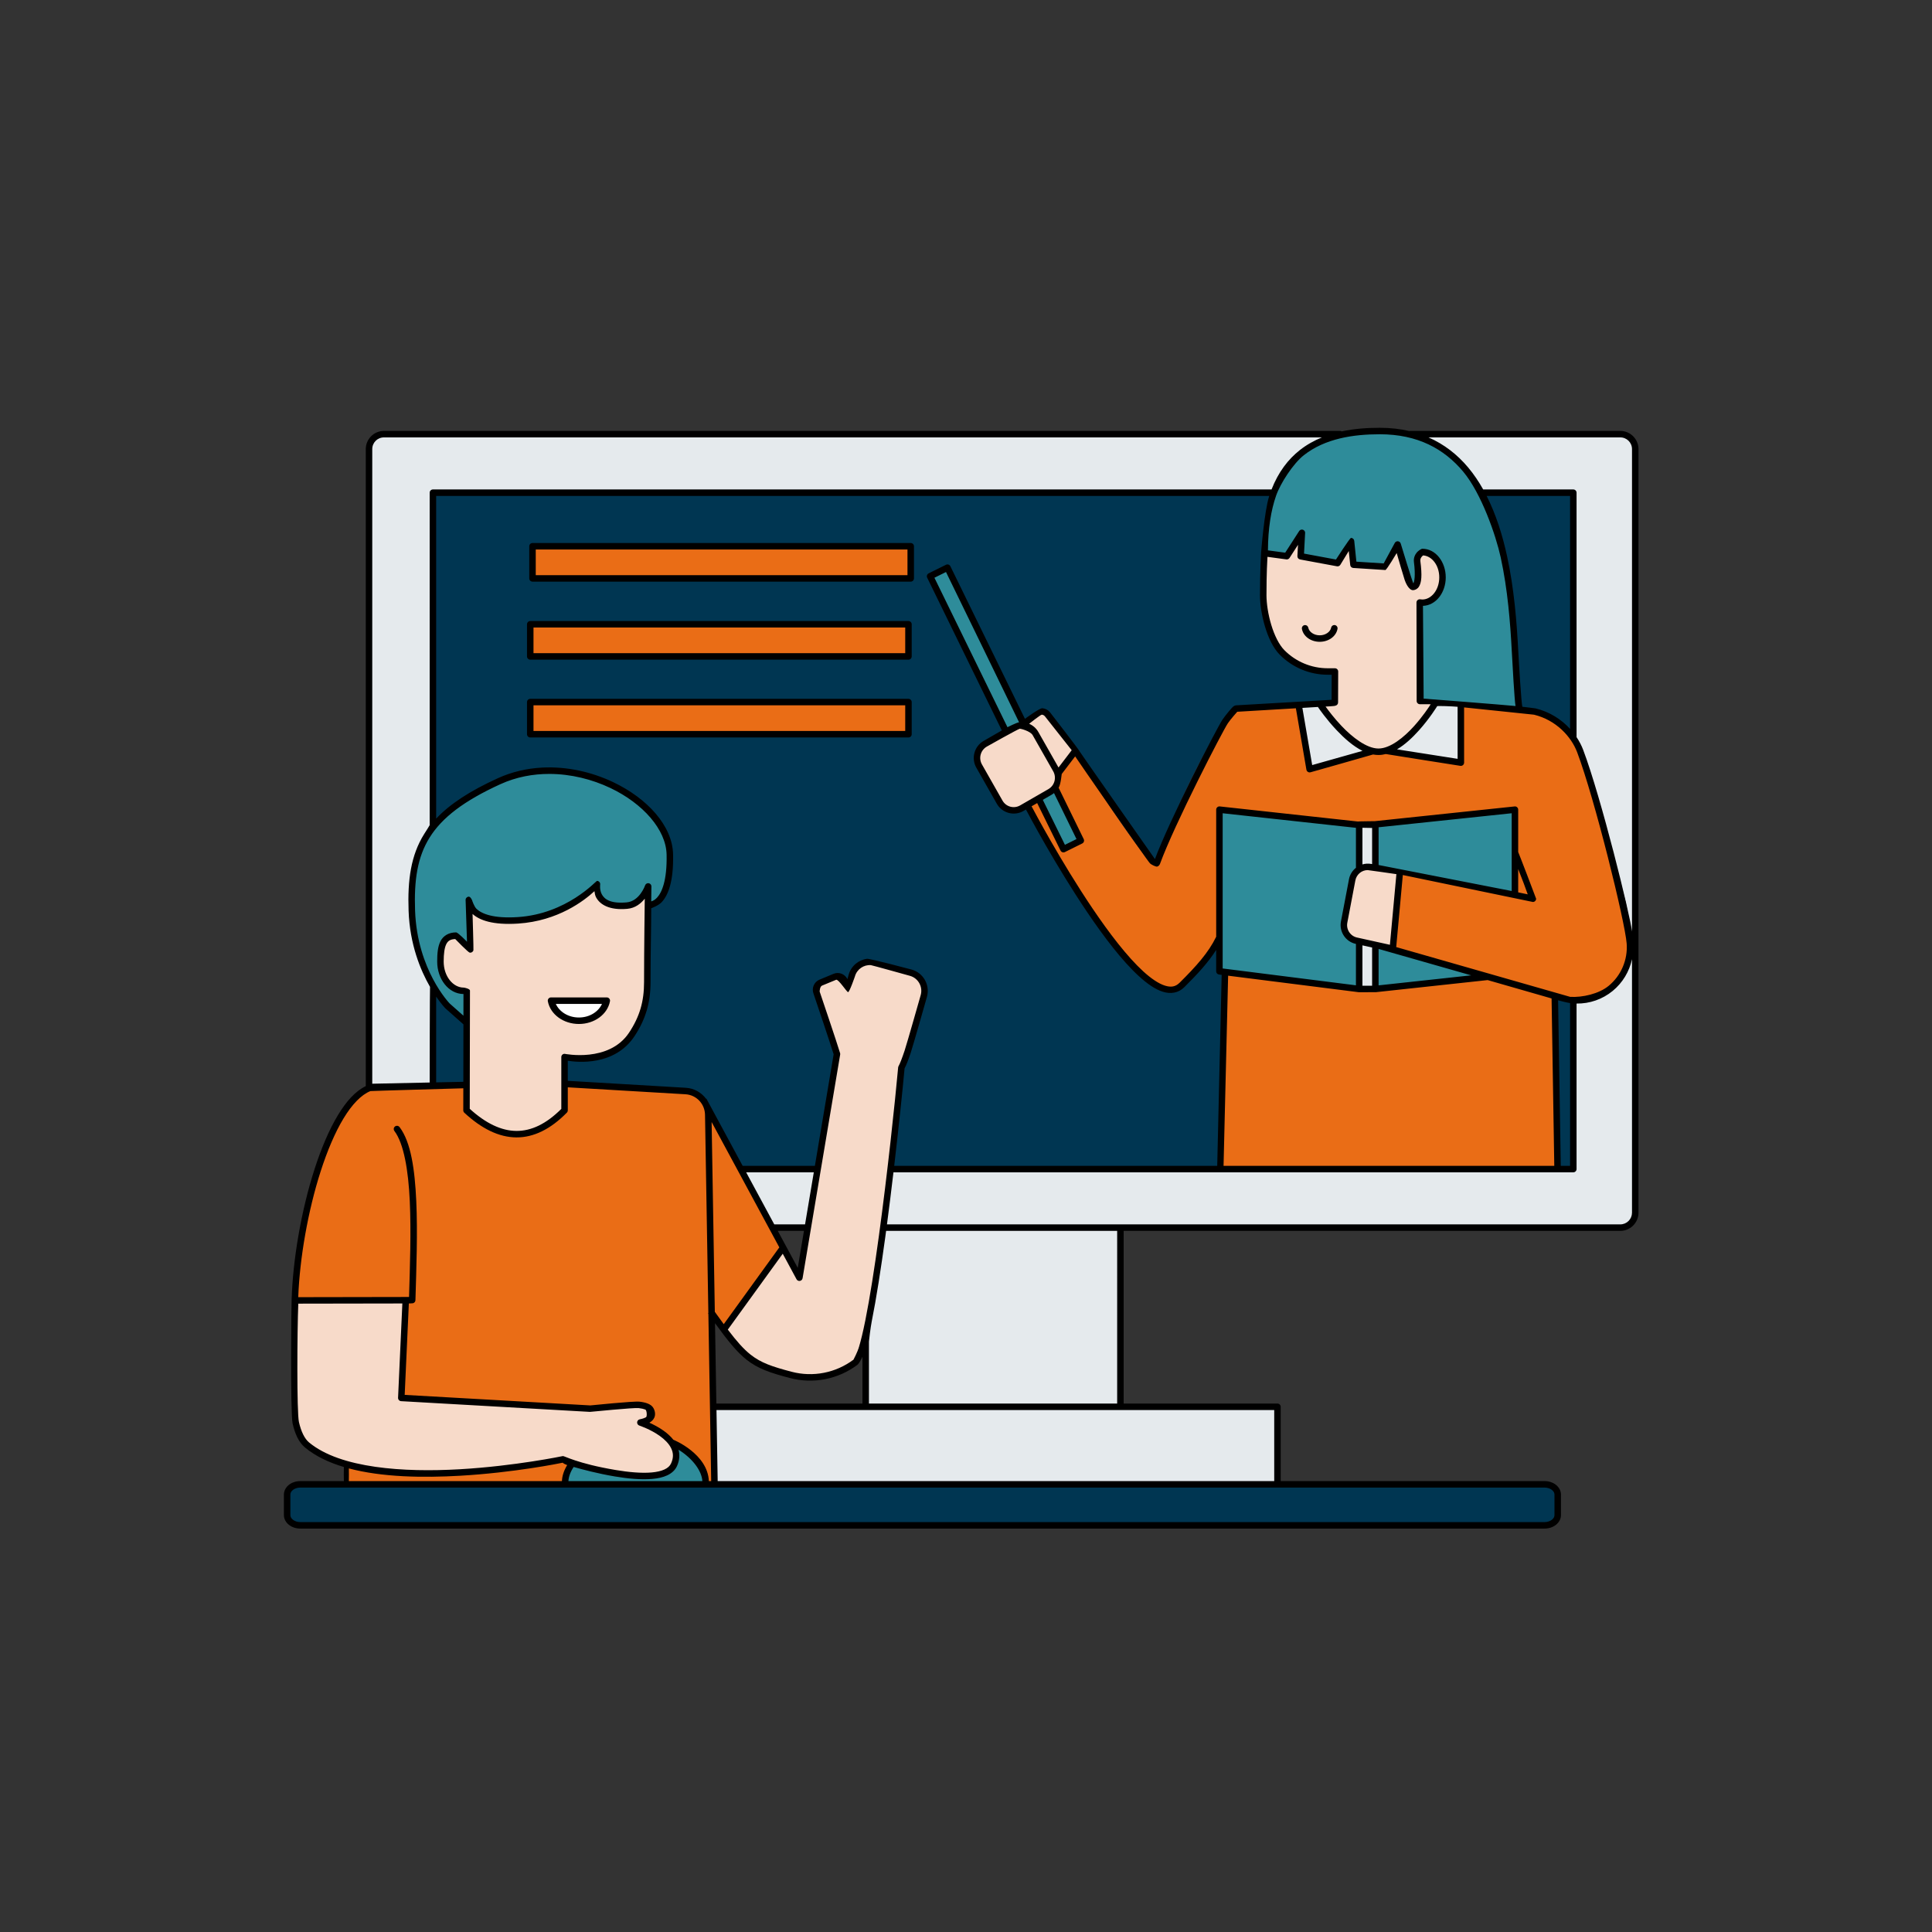
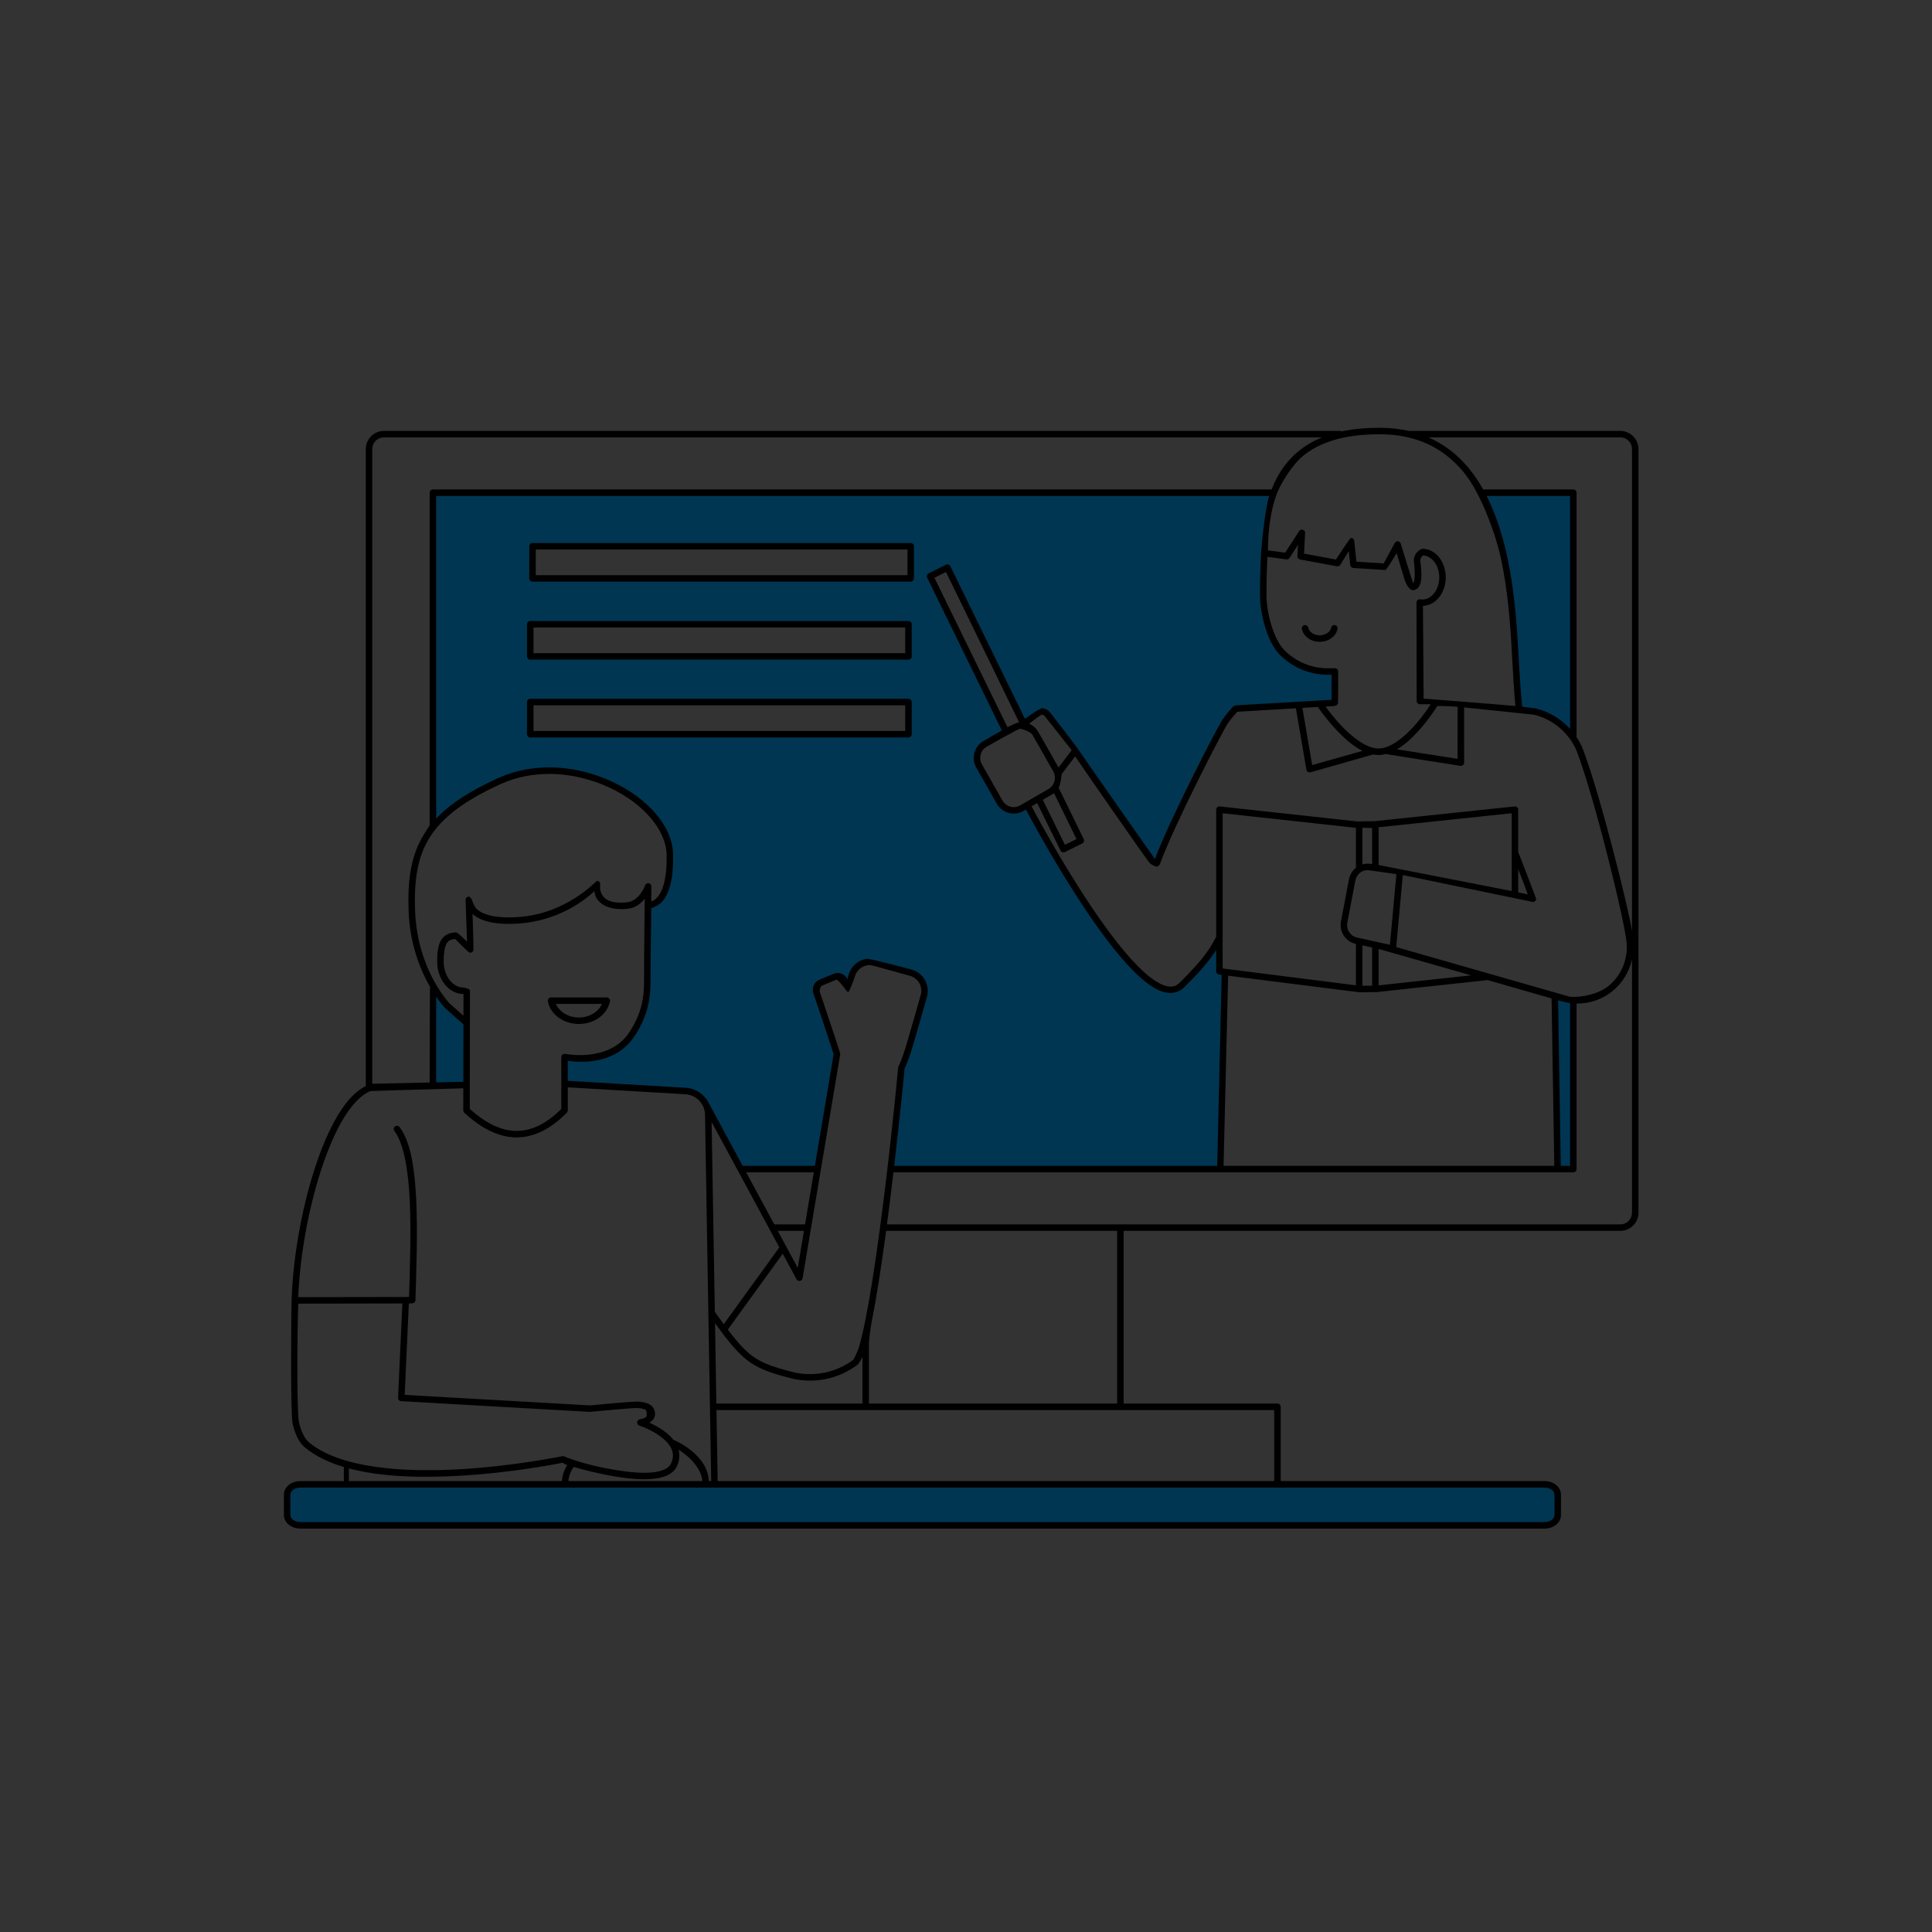
<svg xmlns="http://www.w3.org/2000/svg" version="1.1" id="Layer_1_99_" x="0px" y="0px" viewBox="0 0 595.276 595.276" enable-background="new 0 0 595.276 595.276" xml:space="preserve">
  <rect x="0" y="0" width="595.276" height="595.276" fill="#333333" stroke="none" />
-   <path id="color_x5F_7" fill-rule="evenodd" clip-rule="evenodd" fill="#ffffff" d="M170.514,308.815h15.711  c-0.897,2.926-3.998,5.19-7.857,5.19C174.51,314.005,171.411,311.742,170.514,308.815z" />
  <path id="color_x5F_6" fill-rule="evenodd" clip-rule="evenodd" fill="#003652" d="M475.901,469.478H92.526  c-1.014,0-1.925-0.326-2.562-0.821c-0.637-0.496-0.995-1.14-0.995-1.838v-6.318c0-0.699,0.358-1.344,0.995-1.84  c0.637-0.496,1.548-0.82,2.562-0.82h383.375c1.014,0,1.923,0.324,2.56,0.82c0.637,0.495,0.995,1.141,0.995,1.84v6.318  c0,0.698-0.358,1.341-0.995,1.838C477.824,469.152,476.916,469.478,475.901,469.478z M228.742,359.711l-0.196,0.038l-11.339-21.004  l-0.094,0.051c-1.351-1.789-3.435-2.992-5.817-3.133c-12.253-0.723-36.346-2.145-36.85-2.174v-7.226  c1.64,0.307,14.242,2.347,20.612-7.241c3.422-5.152,4.885-10.213,4.885-16.411c0-9.987,0.206-15.875,0.214-23.201  c0.205-0.019,0.439-0.051,0.714-0.125c0.739-0.199,1.707-0.658,2.638-1.652c1.861-1.989,3.556-6.046,3.379-14.372  c-0.182-8.549-7.799-16.883-18.168-21.815c-6.48-3.082-14.07-4.84-21.675-4.438c-4.562,0.242-9.131,1.26-13.468,3.238  c-9.17,4.181-15.472,8.438-19.689,13.277V152.305H391.76c-1.655,4.776-2.597,10.637-2.594,17.808  c-0.067,0.081-0.107,0.181-0.114,0.285c0,0-0.332,5.484-0.332,12.994c0,2.719,0.53,6.225,1.534,9.551  c1.003,3.326,2.464,6.469,4.428,8.447c3.795,3.822,8.938,5.98,14.4,6.006h1.731l-0.032,8.722c-0.125-0.008-0.232-0.01-0.438-0.004  c-0.262,0.007-0.612,0.021-1.04,0.041c-0.855,0.039-2.019,0.1-3.393,0.178c-2.748,0.156-6.332,0.374-9.921,0.594  c-3.59,0.222-7.184,0.447-9.955,0.615c-1.385,0.083-2.565,0.153-3.434,0.201c-0.868,0.048-1.477,0.071-1.541,0.07  c-0.355-0.007-0.601,0.158-0.868,0.361c-0.266,0.204-0.546,0.479-0.86,0.831c-0.627,0.704-1.378,1.709-2.241,2.989  c-1.727,2.56-3.892,6.214-6.268,10.637c-4.722,8.793-10.262,20.626-14.747,32.847c-0.143-0.076-0.377-0.229-0.698-0.53  c-0.729-0.684-1.757-1.883-2.955-3.416c-2.398-3.066-5.499-7.48-8.563-11.995c-5.879-8.668-11.35-17.29-11.804-18.005  c0.071-0.163,0.051-0.351-0.053-0.494c-0.181-0.27-0.763-1.011-1.619-2.102s-1.949-2.476-3.027-3.837  c-2.157-2.723-4.253-5.35-4.253-5.35c-0.002-0.004-0.005-0.008-0.008-0.012c-0.513-0.61-1.23-0.955-1.97-1.017  c-0.74-0.061-1.502,0.16-2.109,0.677l-3.382,2.883l-23.256-47.595c-0.082-0.168-0.253-0.276-0.44-0.279  c-0.08-0.002-0.159,0.016-0.23,0.051l-5.353,2.653c-0.245,0.122-0.347,0.422-0.226,0.667l23.202,47.481l-6.032,3.479  c-2.63,1.516-3.551,4.899-2.051,7.54l6.326,11.132c1.5,2.64,4.873,3.557,7.503,2.041l1.229-0.708  c0.292,0.556,8.887,16.917,19.075,32.006c5.182,7.674,10.745,14.972,15.833,19.628c2.544,2.329,4.965,4.006,7.221,4.721  c2.257,0.715,4.41,0.401,6.069-1.243c4.651-4.607,8.246-8.549,10.718-12.977v8.401c0,0.25,1.703,0.655,1.703,0.655l-1.392,57.519  c-0.029,0.255-0.045,0.541-0.045,0.844l0.145,1.415H274.959c1.45-12.361,2.64-23.793,3.262-30.631  c0.549-0.995,1.196-2.711,1.921-4.894c0.748-2.25,1.55-4.909,2.288-7.456c1.476-5.09,2.695-9.728,2.697-9.734  c0.93-3.344-1.018-6.831-4.343-7.768l-11.102-3.131c-0.832-0.235-1.671-0.288-2.478-0.184c-2.421,0.315-4.545,2.047-5.244,4.555  c0,0.001,0,0.001,0,0.002l-0.745,2.681l-0.442-1.085c-0.594-1.459-2.271-2.165-3.722-1.565l-4.352,1.799  c-1.451,0.6-2.147,2.283-1.553,3.741c0.017,0.049,5.256,15.526,6.223,18.758l-5.866,34.911H228.742z M484.261,359.711h-3.859  l-0.842-52.167c0.727,0.209,1.139,0.327,1.837,0.526c0.945,0.273,1.904,0.455,2.865,0.556V359.711z M133.888,305.416  c2.01,3.179,3.64,4.869,3.64,4.869c0.008,0.009,0.017,0.017,0.026,0.026l5.614,4.972c0.035,0.032,0.076,0.059,0.119,0.08  l-0.031,18.449l-9.368,0.197V305.416z M279.912,226.726c0.274,0,0.499-0.226,0.499-0.499v-9.906c0-0.274-0.226-0.499-0.499-0.499  H163.379c-0.274,0-0.499,0.226-0.499,0.499v9.906c0,0.274,0.226,0.499,0.499,0.499H279.912z M457.233,152.305h27.028v73.629  c-2.611-3.243-6.422-6.01-11.266-7.186c-0.151-0.037-0.345-0.063-0.661-0.106c-0.317-0.042-0.733-0.093-1.241-0.152  c-0.623-0.073-1.588-0.174-2.452-0.268c-0.002-0.035-0.008-0.069-0.018-0.103c-0.373-1.238-0.613-3.58-0.796-6.641  c-0.182-3.061-0.32-6.863-0.543-11.124c-0.449-8.526-1.241-18.896-3.438-28.954C462.379,164.681,460.28,158.103,457.233,152.305z   M279.912,202.753c0.274,0,0.499-0.226,0.499-0.499v-9.904c0-0.274-0.226-0.499-0.499-0.499H163.379  c-0.274,0-0.499,0.226-0.499,0.499v9.904c0,0.274,0.226,0.499,0.499,0.499H279.912z M280.606,178.713  c0.275-0.001,0.499-0.226,0.499-0.499v-9.904c0-0.275-0.225-0.499-0.499-0.499H164.073c-0.274,0-0.499,0.225-0.499,0.499v9.904  c0,0.274,0.226,0.499,0.499,0.499H280.606z" />
-   <path id="color_x5F_5" fill-rule="evenodd" clip-rule="evenodd" fill="#f7dac9" d="M124.705,401.114  c-0.137,0.089-1.556,29.585-1.556,29.585c-0.012,0.271,58.657,3.821,58.657,3.821c0.17,0.014,4.866-0.825,9.087-1.144  c2.11-0.159,4.272-0.209,5.979-0.015c0.854,0.096,3.712,0.465,3.88,2.024c0.044,0.404-1.022,1.471-1.469,1.726  c-0.894,0.508-2.435,1.146-2.23,1.212c0,0,3.584,1.585,6.573,3.734c1.495,1.075,2.85,2.396,3.59,3.899  c0.739,1.503,0.903,3.17,0.006,5.144c-0.419,0.924-1.187,1.61-2.282,2.118c-1.097,0.509-2.513,0.823-4.128,0.966  c-3.231,0.287-7.252-0.101-11.16-0.757c-5.276-0.884-15.758-4.313-16.031-4.313c-0.039,0-0.078,0.005-0.115,0.014  c0,0-14.671,3.079-31.854,4.071c-17.183,0.991-42.612-0.101-48.989-9.899c-4.66-7.159-1.573-33.549-1.233-42.13L124.705,401.114z   M267.838,296.864c0.517-0.015,1.047,0.047,1.572,0.195l11.104,3.129c2.803,0.789,4.437,3.714,3.651,6.541  c-0.001,0.002-0.002,0.005-0.002,0.007c0,0-6.406,21.644-6.413,21.716c-0.971,10.69-9.228,71.45-10.633,78.443  c-0.702,3.496-3.667,12.304-3.848,12.44c-5.582,4.176-12.742,5.577-19.47,3.813c-6.083-1.594-9.565-2.788-12.842-5.376  c-2.285-1.806-7.184-8.287-7.114-8.384l17.393-24.034c0,0,5.52,8.655,5.56,8.416c0,0,11.589-69.077,11.568-69.15  c-0.963-3.238-6.279-18.927-6.279-18.927c-0.004-0.009-0.008-0.018-0.012-0.027c-0.392-0.96,0.061-2.049,1.011-2.442l4.352-1.799  c0.95-0.392,2.022,0.058,2.413,1.019c0,0,1.257,2.747,1.458,2.747c0.223,0,1.618-4.452,1.618-4.452  C263.561,298.441,265.595,296.927,267.838,296.864z M183.4,273.64c0.044,0.749,0.21,1.721,0.739,2.676  c1.08,1.948,3.655,3.694,9.064,3.213c3.494-0.31,5.079-2.624,5.983-4.37c0,0-0.242,17.295-0.242,27.45  c0,6.044-1.388,10.848-4.717,15.859c-6.391,9.619-20.428,7.138-20.428,7.138c-0.034-0.007-0.352,16.283-0.352,16.283  c-4.76,4.805-9.531,7.096-14.358,7.059c-4.823-0.036-9.769-2.409-14.849-7.073l0.063-36.666c0,0,0,0,0-0.001  c0-0.274-1.155-0.421-1.448-0.421c-3.606,0-6.652-3.758-6.652-8.525c0-2.461,0.235-4.393,0.876-5.628  c0.626-1.206,1.585-1.805,3.348-1.834c0.017,0.015,0.023,0.019,0.045,0.037c0.117,0.101,4.385,4.19,4.413,4.19  c0.25,0,0.463-0.188,0.495-0.436c0.057-0.086-0.327-12.381-0.327-12.381c0.231,0.318,0.442,0.637,0.785,0.954  c1.973,1.827,5.911,3.409,13.776,2.9C173.204,283.187,181.302,275.779,183.4,273.64z M187.452,308.41  c0.006-0.031-18.177-0.368-18.177-0.094c0,0.032,0.003,0.063,0.009,0.094c0.714,3.784,4.543,6.594,9.083,6.594  C182.908,315.004,186.738,312.194,187.452,308.41z M421.371,267.591c0.292-0.004,9.415,1.32,9.415,1.32l-2.089,22.8l-10.552-2.329  c-0.004-0.001-0.009-0.002-0.013-0.004c-2.388-0.46-3.953-2.779-3.494-5.189l2.473-12.998  C417.511,269.083,419.324,267.616,421.371,267.591z M314.83,223.994c1.518,0.036,2.977,0.846,3.786,2.27l6.326,11.133  c1.232,2.169,0.48,4.933-1.682,6.179l-8.682,5.006c-2.161,1.245-4.902,0.501-6.136-1.668l-6.326-11.133  c-1.233-2.169-0.479-4.933,1.682-6.179l8.682-5.006C313.021,224.284,314.613,223.988,314.83,223.994z M321.044,219.708  c0.481,0.04,0.947,0.267,1.287,0.67c0.008,0.01,8.266,10.462,8.503,10.777l-4.767,6.255c-0.076-0.172-6.582-11.64-6.582-11.64  c-0.759-1.336-2.002-2.218-3.381-2.579l3.561-3.037C320.065,219.813,320.562,219.667,321.044,219.708z M407.486,217.252  c0.641-0.035,4.292-0.532,4.292-0.806c0-0.002,0-0.004,0-0.006l0.035-9.541c0,0,0-0.001,0-0.002c0-0.274-2.731-0.499-2.731-0.499  c-5.134,0-10.058-2.052-13.69-5.709c-1.761-1.774-3.208-4.801-4.182-8.033c-0.975-3.233-1.491-6.675-1.491-9.263  c0-7.168,0.292-11.965,0.317-12.395c0,0,6.763,0.8,6.869,0.638l3.625-5.618l-0.284,5.349c-0.013,0.25,12.194,2.572,12.302,2.396  l3.373-5.511l1.05,6.199c0.026,0.241,10.283,0.594,10.375,0.423l3.137-5.792c0.237,0.863,0.682,2.506,1.433,5.062  c0.464,1.578,1.641,6.927,3.595,6.957c1.537,0.023,2.411-2.003,1.626-8.15c-0.098-0.766,0.944-2.167,1.091-2.276  c0.049-0.036,0.08-0.056,0.115-0.078c3.042,0.061,5.614,3.237,5.614,7.299c0,4.101-2.618,7.319-5.698,7.319  c-0.25,0-1.322,0.158-1.322,0.431c0,0,0.28,30.827,0.553,30.827c0.167,0,4.106,0.227,4.048,0.33c0,0-2.2,3.607-5.428,7.208  c-3.229,3.603-7.491,7.116-11.379,7.116s-8.349-3.525-11.767-7.133C410.208,221.085,408.194,218.273,407.486,217.252z   M402.118,193.101c-0.273,0.002-0.495,0.227-0.495,0.499c0,0.034,0.003,0.068,0.01,0.102c0.402,2.065,2.52,3.546,4.988,3.546  c2.469,0,4.586-1.48,4.988-3.546c0.006-0.032,0.009-0.063,0.009-0.095c0-0.275-0.225-0.499-0.499-0.499  c-0.239,0-0.445,0.171-0.49,0.405c-0.291,1.494-1.938,2.737-4.007,2.737c-2.068,0-3.716-1.242-4.006-2.737  C402.577,193.308,402.417,193.15,402.118,193.101z" />
-   <path id="color_x5F_4" fill-rule="evenodd" clip-rule="evenodd" fill="#2e8c9a" d="M216.953,456.842h-42.358  c0.019-0.054,0.028-0.112,0.027-0.169c0-1.674,0.679-3.495,1.922-5.262c2.773,0.801,7.644,2.114,12.941,3.002  c3.954,0.663,8.032,1.066,11.414,0.766c1.69-0.15,3.209-0.472,4.459-1.053c1.25-0.58,2.24-1.436,2.775-2.613  c1-2.199,0.829-4.239-0.002-5.955c5.364,2.908,8.795,7.381,8.795,11.113C216.925,456.731,216.934,456.788,216.953,456.842z   M143.958,277.292l0.477,14.161c-0.205-0.208-2.216-2.753-4.25-3.207c-1.795-0.401-3.624,1.219-3.992,1.927  c-0.785,1.512-0.989,3.571-0.989,6.091c0,5.195,3.992,9.269,8.28,9.269c0.153,0-0.194,8.525-0.194,8.525l-5.059-4.482  c-0.031-0.032-10.178-10.43-10.84-28.996c-0.333-9.34,0.686-16.593,4.57-22.806c3.884-6.213,10.677-11.442,22.03-16.619  c4.915-2.241,10.154-3.217,15.34-3.201c6.668,0.02,13.251,1.679,18.958,4.394c10.144,4.825,17.429,12.973,17.598,20.936  c0.174,8.183-1.507,11.954-3.11,13.666c-0.801,0.856-2.351,1.794-2.933,1.951c-0.298,0.08,0.14-6.278-0.135-6.278  c-0.217,0-0.41,0.142-0.475,0.349c0,0-1.735,5.176-6.122,5.565c-5.178,0.459-7.213-1.104-8.1-2.702  c-0.886-1.598-1.362-3.858-1.457-3.749c0,0-8.632,9.991-24.006,10.985c-7.711,0.498-11.336-1.065-13.033-2.636  c-0.848-0.785-1.796-3.649-2.062-3.649c-0.26,0-0.477,0.203-0.497,0.461c0,0,0.007,0.044,0.008,0.047H143.958z M424.265,291.756  c0,0,20.59,5.816,31.609,8.983l-31.609,3.422V291.756z M376.22,250.02l42.062,4.596v13.017c-1.08,0.784-1.885,1.957-2.153,3.371  l-2.474,12.998c-0.558,2.937,1.364,5.793,4.286,6.357l0.342,0.076v13.721l-42.062-5.322V250.02z M466.275,250.018v25.131  l-42.01-8.195v-12.51L466.275,250.018z M324.916,243.548l7.434,15.21l-4.458,2.21l-7.155-14.546  c-0.031-0.063-0.074-0.118-0.127-0.162C320.61,246.26,324.577,243.887,324.916,243.548z M291.702,175.573l23.175,47.43  c-0.274-0.008-0.549,0.002-0.823,0.036c-0.71,0.086-3.855,1.718-3.855,1.718l-22.954-46.974L291.702,175.573z M425.128,133.303  c11.826,0,19.524,5.13,26.059,11.666c4.954,4.953,10.189,19.801,11.684,26.645c2.176,9.966,2.967,20.288,3.416,28.793  c0.224,4.253,0.925,16.242,1.31,17.701c-0.194-0.021-29.341-2.844-29.609-2.85c0,0,0.16-29.046,0.27-29.046  c3.762,0,6.697-3.788,6.697-8.318c0-4.529-2.934-8.32-6.697-8.32c-0.231,0-2.253,2.406-2.112,3.502  c0.551,4.32-0.305,7.023-0.711,7.667c-0.204,0.321-4.581-13.478-4.805-13.478c-0.184,0-4.009,6.851-4.009,6.851l-9.151-0.589  c0,0-0.951-7.296-1.206-7.296c-0.174,0-4.388,6.717-4.388,6.717l-10.61-1.968c0,0-0.28-6.602-0.28-6.611  c0-0.274-4.749,6.456-4.749,6.456l-6.073-0.817c0.006-7.21,2.169-17.557,2.043-17.651c2-5.148,5.815-9.827,9.228-12.508  C408.123,134.596,416.913,133.303,425.128,133.303z" />
-   <path id="color_x5F_3" fill-rule="evenodd" clip-rule="evenodd" fill="#e5eaed" d="M393.106,456.842H220.634  c0-0.029-0.29-17.166-0.386-22.888h172.858V456.842z M272.589,378.74c0.031,0.006,0.062,0.008,0.094,0.008h72.037  c-0.004,0.025-0.005,0.051-0.004,0.076v53.796c-0.002,0.124,0.042,0.243,0.123,0.336h-77.66c0.037-0.071,0.055-0.151,0.055-0.232  v-19.372c0.002-0.25,0.43-4.109,0.862-6.26C269.508,400.061,272.486,379.509,272.589,378.74z M248.473,377.75h-10.208l-9.2-17.04  h22.27L248.473,377.75z M499.237,377.75H272.719c0.76-5.709,1.457-11.407,2.122-17.04H484.76c0.274,0,0.499-0.225,0.499-0.499  v-51.509c4.059,0.181,8.096-1.13,11.314-3.77c4.244-3.482,6.529-8.834,6.12-14.329c-0.519-6.879-1.815-12.677-1.819-12.694  c0-0.002-0.001-0.004-0.002-0.006c0-0.004-0.001-0.009-0.002-0.013c0,0-0.007-0.035-0.007-0.036  c-0.002-0.005-0.004-0.01-0.006-0.015c-0.039-0.155-8.026-32.084-13.525-46.615c-0.501-1.324-1.197-2.662-2.073-3.952  c0-0.005,0-0.011,0-0.016v-75.449c0-0.274-0.226-0.499-0.499-0.499h-28.066c-1.386-2.502-2.953-4.851-4.742-6.982  c-3.768-4.489-8.507-8.013-14.423-10.056h61.708c2.272,0,4.106,1.83,4.106,4.104v235.275c0,1.088-0.432,2.13-1.204,2.9h-0.002  C501.369,377.317,500.327,377.75,499.237,377.75z M118.299,134.269h291.895c-3.343,1.037-6.533,2.564-9.375,4.796  c-3.612,2.838-6.629,6.807-8.692,12.241H133.389c-0.275,0-0.499,0.226-0.499,0.499v102.449c-0.002,0.12,0.04,0.237,0.117,0.329  c-0.69,0.867-1.324,1.75-1.893,2.659c-4.028,6.444-5.054,13.943-4.718,23.374c0.375,10.513,3.761,18.483,6.703,23.504  c-0.133,0.096-0.212,0.251-0.209,0.413v29.496l-18.183,0.38c-0.272,0.005-0.491,0.229-0.491,0.499c0,0.051,0.008,0.102,0.023,0.151  c-0.011-0.027-0.024-0.053-0.039-0.078c0-0.007,0-0.015,0-0.022V138.373C114.199,136.098,116.031,134.269,118.299,134.269z   M423.266,304.224h-3.985v-13.568l3.985,0.88V304.224z M419.281,254.532l3.985,0.08v12.196l-0.819-0.119  c-1.108-0.214-2.202-0.065-3.166,0.359V254.532z M406.317,217.312c0.001,0.003,0.003,0.007,0.005,0.01c0,0,2.428,3.677,5.915,7.358  c2.596,2.741,5.772,5.523,9.069,6.769l-17.401,4.914l-3.206-18.715c1.807-0.109,3.81-0.234,5.269-0.316  C406.109,217.324,406.179,217.32,406.317,217.312z M442.232,216.618c0.562,0.051,0.96,0.084,1.605,0.144  c1.611,0.15,3.808,0.366,5.77,0.554l0.006,17.081l-20.758-3.254l0.002-0.002c2.959-1.36,5.726-3.932,7.994-6.463  C440.151,220.997,442.381,216.707,442.232,216.618z" />
-   <path id="color_x5F_2" fill-rule="evenodd" clip-rule="evenodd" fill="#ea6d16" d="M106.765,451.312v6.078h66.603  c0,0,1.164-2.539,1.493-4.001c0.329-1.462,0.696-2.803,0.696-2.803l-2.651-0.653c0,0-21.507,4.719-38.627,4.582  C117.159,454.379,106.765,451.312,106.765,451.312z M219.637,456.842h-1.74c0.019-0.054,0.028-0.112,0.027-0.169  c-1.847-8.578-10.645-12.56-10.682-12.55c-0.832-1.109-1.906-2.064-3.033-2.875c-2.224-1.599-4.214-2.445-5.462-2.926  c0.426-0.123,2.26-1.405,2.417-1.779c0.28-0.663,0.237-1.502-0.238-2.407c-0.303-0.576-5.22-1.535-6.13-1.638  c-1.819-0.206-9.18,1.352-14.091,1.225c-18.464-0.484-56.536-3.471-56.536-3.471l1.358-29.161c0.01-0.18,1.975-0.365,1.98-0.541  c0.281-9.701,0.699-20.773,0.252-30.492c-0.447-9.719-1.706-18.079-5.037-22.479c-0.09-0.123-0.232-0.198-0.385-0.203  c-0.005,0-0.011,0-0.017,0c-0.274,0-0.499,0.225-0.499,0.499c0,0.111,0.037,0.219,0.105,0.306c3.028,4,4.392,12.265,4.836,21.921  c0.438,9.522,0.039,20.397-0.242,30.008l-35.152,0.062c0.408-12.215,2.968-27.052,6.97-39.473  c2.029-6.296,4.425-11.968,7.077-16.353c2.653-4.385,6.118-8.125,9.087-9.299c0.255-0.095,28.752-0.241,28.752-0.241  s0.045,7.575,0.148,7.671c5.251,4.868,10.483,7.43,15.68,7.469c5.198,0.039,10.289-2.456,15.223-7.487  c0.091-0.093,0.142-7.974,0.142-7.974c0.579,0.034,24.558,1.452,36.791,2.174c3.602,0.213,6.427,3.177,6.488,6.815  c0.265,15.751,0.589,34.984,1.025,60.783l-0.202,0.145c0.077,0.107,0.134,0.182,0.209,0.289L219.637,456.842z M218.728,343.666  l21.997,40.743c-0.055,0.035-0.102,0.08-0.139,0.133l-17.555,24.259c-0.012,0.015-0.022,0.031-0.032,0.047  c-0.984-1.324-2.077-2.846-3.249-4.489C219.316,378.622,218.995,359.501,218.728,343.666z M479.403,359.711H376.228  c0.079-0.307,0.131-0.732,0.143-1.21c0.086-0.088,0.14-0.207,0.144-0.337l1.404-58.105l40.798,5.16  c0.009,0.001,0.019,0.001,0.029,0.002c0.012,0.001,0.023,0.002,0.035,0.002h4.984c0.041,0,0.082-0.006,0.121-0.016l34.527-3.737  c8.562,2.461,12.01,3.457,20.143,5.786L479.403,359.711z M450.606,217.412c1.672,0.161,3.088,0.293,4.826,0.464  c4.177,0.41,8.346,0.831,11.561,1.171c1.607,0.169,2.974,0.319,3.983,0.436c0.504,0.059,0.92,0.109,1.227,0.15  c0.308,0.041,0.53,0.08,0.556,0.086c7.009,1.703,11.778,6.935,13.639,11.857c5.453,14.412,13.504,46.557,13.504,46.557  c0,0.002,0.001,0.005,0.002,0.008c0.013,0.06,1.283,5.767,1.795,12.537c0.385,5.172-1.765,10.208-5.757,13.482  c-3.115,2.557-7.043,3.78-10.971,3.522c-0.069-0.032-0.144-0.048-0.219-0.047c-0.048,0.001-0.095,0.009-0.141,0.023  c-0.986-0.088-1.97-0.267-2.939-0.546c0,0,0-0.001,0-0.002c-8.432-2.411-12.738-3.655-22.17-6.365  c-0.072-0.216-0.283-0.357-0.509-0.341c-0.012,0-0.024,0.002-0.035,0.003l-0.456,0.049c-12.125-3.484-28.576-8.205-28.846-8.283  l2.124-23.167l34.549,7.175c0.086,0.167,0.258,0.273,0.445,0.273c0.117,0,0.23-0.041,0.32-0.115l5.105,1.061  c0.034,0.007,0.068,0.011,0.103,0.011c0.274,0,0.499-0.226,0.499-0.499c0-0.048-0.007-0.096-0.021-0.142  c-0.704-2.395-2.861-7.726-5.255-13.723c-0.046-0.119-0.137-0.216-0.252-0.271v-13.312c0,0,0,0,0-0.001  c0-0.274-0.226-0.499-0.499-0.499c-0.005,0-0.009,0-0.014,0.001c-0.013,0-0.026,0-0.039,0.002l-43.059,4.539  c-0.103,0.007-0.2,0.046-0.28,0.111l-4.589-0.092c-0.017-0.001-0.034-0.001-0.051,0c-0.1,0.008-0.195,0.046-0.273,0.109  l-42.695-4.665c-0.016-0.003-0.033-0.004-0.05-0.004c-0.002,0-0.003,0-0.004,0c-0.275,0-0.499,0.225-0.499,0.499v39.334  c-0.043,0.041-0.078,0.09-0.104,0.143c-2.381,4.889-6.168,9.106-11.316,14.206c-1.41,1.396-3.044,1.639-5.064,0.999  c-2.021-0.64-4.366-2.231-6.852-4.507c-4.971-4.55-10.517-11.809-15.678-19.451c-10.177-15.071-18.794-31.486-19.035-31.945  l2.624-1.514c0.007,0.047,0.022,0.092,0.043,0.135l7.375,14.996c0.084,0.171,0.259,0.281,0.449,0.281  c0.077,0,0.153-0.018,0.222-0.053l5.351-2.653c0.244-0.122,0.346-0.421,0.226-0.667l-7.832-16.029  c-0.006-0.014-0.013-0.029-0.021-0.043c0.829-1.261,1.122-2.829,0.772-4.321c0.141-0.012,0.27-0.083,0.356-0.195l4.562-5.987  c0.369,0.58,5.791,9.148,11.732,17.905c3.069,4.525,6.176,8.949,8.604,12.052c1.213,1.551,2.249,2.77,3.058,3.529  c0.405,0.38,0.737,0.649,1.099,0.796c0.181,0.073,0.392,0.125,0.631,0.053c0.241-0.073,0.429-0.293,0.503-0.494  c4.481-12.243,10.047-24.125,14.775-32.928c2.364-4.402,4.52-8.036,6.217-10.552c0.848-1.257,1.582-2.238,2.157-2.882  c0.288-0.323,0.537-0.561,0.722-0.703c0.184-0.14,0.308-0.152,0.242-0.154c0.231,0.004,0.743-0.024,1.615-0.072  c0.872-0.048,2.053-0.117,3.439-0.201c2.773-0.168,6.368-0.392,9.957-0.613c1.319-0.081,2.368-0.141,3.645-0.218l3.318,19.368  c0.041,0.239,0.25,0.415,0.492,0.415c0.046,0,0.092-0.007,0.136-0.019l18.99-5.36c0.11-0.032,0.206-0.1,0.272-0.194  c0.608,0.13,1.217,0.207,1.826,0.207c0.794,0,1.583-0.125,2.364-0.342c0.074,0.072,0.168,0.119,0.27,0.135l22.671,3.555  c0.026,0.004,0.052,0.006,0.078,0.006c0.274,0,0.499-0.226,0.499-0.499l0,0L450.606,217.412z M467.274,265.123  c1.916,4.81,3.539,8.932,4.237,11.113l-4.237-0.88V265.123z M279.412,225.727H163.879v-8.907h115.534V225.727z M279.412,201.755  H163.879v-8.905h115.534V201.755z M280.106,177.714H164.573v-8.905h115.533V177.714z" />
  <path id="color_x5F_1" fill-rule="evenodd" clip-rule="evenodd" fill="#000000" d="M475.901,470.976H92.526  c-1.33,0-2.554-0.414-3.483-1.138c-0.928-0.723-1.572-1.801-1.572-3.019v-6.318c0-1.22,0.644-2.299,1.572-3.022  c0.929-0.723,2.153-1.136,3.483-1.136h13.422c-0.029-1.445-0.027-2.892,0.004-4.339c-4.644-1.385-8.754-3.336-11.988-6.018  c-1.933-1.603-3.076-4.205-3.807-7.395s-0.389-37.972-0.299-38.236c0.389-12.429,2.978-27.463,7.053-40.113  c2.054-6.374,4.481-12.139,7.222-16.672c2.555-4.224,5.378-7.393,8.568-8.92V138.373c0-3.083,2.52-5.602,5.598-5.602h294.578  c0.186-0.003,0.37,0.046,0.528,0.142c3.89-0.83,7.887-1.108,11.723-1.108c3.257,0,6.264,0.353,9.053,0.997  c0.084-0.022,0.171-0.032,0.258-0.031h64.798c3.081,0,5.604,2.519,5.604,5.602v235.275c0,1.483-0.59,2.909-1.642,3.959l-0.002,0.002  c-1.049,1.05-2.474,1.639-3.96,1.639H346.214v53.208h47.391c0.548,0,0.999,0.451,0.999,0.999v22.888h81.297  c1.33,0,2.552,0.413,3.481,1.136c0.928,0.723,1.572,1.803,1.572,3.022v6.318c0,1.219-0.644,2.296-1.572,3.019  C478.454,470.562,477.232,470.976,475.901,470.976z M475.901,458.341H92.526c-0.909,0-1.716,0.294-2.255,0.714  c-0.54,0.42-0.802,0.921-0.802,1.446v6.318c0,0.524,0.262,1.023,0.802,1.443s1.346,0.716,2.255,0.716h383.375  c0.909,0,1.714-0.296,2.253-0.716c0.54-0.42,0.802-0.919,0.802-1.443v-6.318c0-0.525-0.262-1.026-0.802-1.446  C477.615,458.634,476.81,458.341,475.901,458.341z M173.141,456.343c0.068-1.661,0.645-3.333,1.613-4.931  c-0.287-0.089-1.23-0.489-1.354-0.737c-1.108,0.229-15.04,3.063-31.664,4.022c-11.432,0.659-23.994,0.468-34.248-2.259  c0.023,1.301,0.021,2.604-0.004,3.905H173.141z M216.407,456.343c-0.183-3.114-2.93-6.92-7.333-9.659  c0.402,1.532,0.322,3.258-0.487,5.038c-0.592,1.303-1.692,2.242-3.018,2.859c-1.326,0.616-2.896,0.945-4.624,1.098  c-3.457,0.307-7.564-0.105-11.541-0.772c-5.125-0.859-9.809-2.104-12.653-2.918c-0.99,1.49-1.535,2.987-1.611,4.356H216.407z   M392.607,434.454h-171.85c0.091,5.375,0.367,21.722,0.37,21.889h171.48V434.454z M219.129,456.343  c-0.007-0.417-0.5-29.727-0.868-51.483c-0.043-0.062-0.077-0.105-0.121-0.166l0.115-0.082c-0.436-25.881-0.763-45.289-1.03-61.13  c-0.056-3.382-2.675-6.127-6.018-6.324c-12.058-0.712-35.024-2.068-36.263-2.141v7.094c0,0.262-0.102,0.512-0.285,0.699  c-4.994,5.094-10.224,7.678-15.583,7.637c-5.358-0.04-10.708-2.683-16.016-7.604c-0.204-0.19-0.32-0.455-0.32-0.734l0.012-6.79  c0,0-28.463,0.801-28.622,0.86c-2.799,1.107-5.667,4.09-8.29,8.425c-2.623,4.336-5.009,9.98-7.028,16.25  c-3.929,12.198-6.462,26.757-6.922,38.82l34.142-0.06c0.28-9.497,0.658-20.151,0.228-29.488c-0.443-9.623-1.858-17.842-4.734-21.642  c-0.138-0.176-0.212-0.392-0.212-0.615c0-0.547,0.45-0.999,0.999-0.999c0.012,0,0.025,0,0.038,0.001  c0.304,0.012,0.586,0.162,0.767,0.408c3.482,4.6,4.688,13.004,5.138,22.755c0.449,9.751,0.027,20.834-0.254,30.532  c0.003,0.426-0.269,0.81-0.673,0.95c-0.135,0.063-1.359,0.096-1.359,0.096l-1.281,28.169l57.201,3.244  c0.073,0.004,13.275-1.365,15.15-1.154c0.938,0.107,1.788,0.278,2.529,0.574c0.74,0.296,1.415,0.733,1.796,1.459  c0.524,0.998,0.598,2.024,0.258,2.833c-0.328,0.779-0.945,1.266-1.543,1.617c1.289,0.583,2.887,1.386,4.421,2.489  c1.086,0.781,2.132,1.698,2.978,2.77c0.117,0.013,10.595,4.339,10.927,12.73H219.129z M123.972,401.616l-1.322,29.06  c-0.025,0.544,0.399,1.014,0.942,1.044l58.187,3.301c0.179,0.01,13.387-1.349,15.039-1.163c0.826,0.093,1.527,0.25,2.011,0.442  c0.484,0.194,0.599,2.154,0.209,2.376c-0.78,0.443-1.873,0.622-1.873,0.622c-0.489,0.07-0.858,0.494-0.858,0.989  c0,0.429,0.277,0.813,0.684,0.949c0,0,3.436,1.137,6.344,3.228c1.454,1.046,2.747,2.322,3.432,3.714  c0.684,1.392,0.841,2.865,0,4.716c-0.363,0.797-1.02,1.399-2.039,1.873c-1.02,0.473-2.383,0.781-3.96,0.921  c-3.156,0.28-7.15-0.101-11.036-0.753c-12.016-2.015-15.844-4.41-16.332-4.295c0,0-14.639,3.072-31.779,4.061  s-36.743-0.258-46.383-8.252c-1.394-1.156-2.453-3.334-3.133-6.302c-0.68-2.969-0.547-28.005-0.199-36.476L123.972,401.616z   M265.736,432.456v-14.433c-0.103,0.252-1.001,2.084-1.571,2.511c-5.946,4.448-13.576,5.943-20.746,4.063  c-6.125-1.605-9.885-2.878-13.392-5.649c-2.975-2.35-5.78-5.826-9.721-11.259c0.173,10.224,0.308,18.261,0.417,24.768H265.736z   M344.216,379.248h-71.194c-0.084,0.622-0.164,1.256-0.249,1.875c-1.338,9.785-2.772,19.018-4.188,26.066  c-0.331,1.644-0.849,5.869-0.852,6.163v19.105h76.483V379.248z M268.324,297.37c0.317,0.023,12.054,3.299,12.054,3.299  c2.54,0.716,4.02,3.357,3.306,5.925c-0.001,0.004-0.002,0.009-0.004,0.013c0,0-4.223,14.887-4.96,17.106  c-0.737,2.22-1.45,4.061-1.858,4.772c-0.071,0.124-0.115,0.263-0.129,0.405c-0.97,10.68-3.266,32.436-5.938,51.96  c-1.336,9.763-2.768,18.973-4.169,25.945c-0.7,3.487-1.395,6.416-2.055,8.553c-0.331,1.068-1.549,3.546-1.602,3.585  c-5.461,4.086-12.464,5.457-19.045,3.732c-6.069-1.591-9.461-2.757-12.661-5.285c-2.154-1.703-4.279-4.107-7.013-7.708  l16.923-23.384l4.249,7.869c0.174,0.322,0.512,0.522,0.878,0.522c0.485,0,0.903-0.353,0.985-0.831l11.584-68.924  c0.024-0.15,0.014-0.305-0.03-0.45c-0.98-3.298-6.285-18.944-6.285-18.944c-0.006-0.019,0.02-1.558,0.718-1.847l4.351-1.799  c0.698-0.289,3.278,3.804,3.682,3.804c0.446,0,2.099-4.821,2.099-4.821h-0.002C264.027,298.624,266.111,297.21,268.324,297.37z   M219.26,345.705l20.86,38.633l-17.121,23.658c-0.847-1.147-1.768-2.424-2.751-3.801C219.83,379.362,219.534,361.953,219.26,345.705  z M239.641,379.248h8.072l-1.916,11.402L239.641,379.248z M250.746,361.209h-20.844l8.661,16.041h9.484L250.746,361.209z   M275.284,361.209c-0.628,5.31-1.284,10.66-1.998,16.041h225.95c0.959,0,1.873-0.378,2.548-1.054c0,0,0.001-0.001,0.001-0.002  c0.678-0.676,1.058-1.591,1.058-2.547v-78.112c-0.817,3.797-2.884,7.264-5.952,9.781c-3.175,2.606-7.128,3.948-11.132,3.893v51  c0,0.548-0.451,0.999-0.999,0.999H275.284z M483.762,359.211v-50.146c-0.84-0.11-3.227-0.723-3.692-0.856l0.822,51.002H483.762z   M391.069,152.804H134.388v99.42c4.26-4.512,10.386-8.515,18.983-12.434c4.398-2.006,9.025-3.039,13.643-3.285  c7.697-0.408,15.369,1.37,21.92,4.487c10.481,4.986,18.265,13.417,18.453,22.258c0.178,8.398-1.523,12.596-3.514,14.723  c-0.995,1.063-3.105,1.842-3.219,1.863c-0.016,7.133-0.212,12.993-0.212,22.773c0,6.275-1.498,11.466-4.967,16.689  c-6.136,9.233-17.615,8.002-20.53,7.537v6.182c1.096,0.065,24.283,1.433,36.38,2.147c2.558,0.152,4.793,1.458,6.228,3.393  l0.092-0.051l11.178,20.705h22.258l5.776-34.372c-0.973-3.227-5.982-18.031-6.189-18.644c-0.669-1.699,0.149-3.656,1.839-4.355  h0.002l4.351-1.801c1.627-0.673,3.474,0.086,4.245,1.643l0.375-1.346c0.752-2.702,3.048-4.575,5.663-4.916  c0.871-0.113,13.778,3.326,13.778,3.326c3.587,1.012,5.69,4.781,4.687,8.385c-0.003,0.013-4.241,14.953-4.992,17.213  c-0.707,2.129-1.323,3.753-1.904,4.836c-0.613,6.743-1.777,17.916-3.193,30.031h99.526c0-0.26,1.37-58.84,1.37-58.84l-0.819-0.103  c-0.497-0.063-0.874-0.49-0.874-0.991v-6.594c-2.448,3.874-5.754,7.451-9.867,11.525c-1.784,1.766-4.195,2.116-6.57,1.363  c-2.375-0.752-4.836-2.473-7.409-4.828c-5.146-4.71-10.716-12.028-15.909-19.718c-9.795-14.506-17.935-29.845-18.858-31.597  l-0.782,0.451c-2.865,1.651-6.552,0.649-8.185-2.226l-6.326-11.13c-1.634-2.876-0.631-6.57,2.233-8.221l5.63-3.244l-23-47.064  c-0.24-0.49-0.035-1.093,0.454-1.334l5.351-2.651c0.143-0.071,0.301-0.107,0.46-0.104c0.376,0.006,0.716,0.223,0.882,0.56  l22.972,47.015c0,0,4.498-3.328,5.367-3.256c0.868,0.073,1.711,0.474,2.311,1.189c0.006,0.007,0.012,0.014,0.018,0.021  c0,0,9.11,11.756,9.084,11.989c0.595,0.938,23.21,33.216,23.279,33.273c4.454-12.023,19.077-40.399,20.819-42.982  c0.87-1.29,2.906-3.703,3.213-3.938c0.307-0.235,0.613-0.472,1.18-0.462c-0.02,0,28.952-1.69,29.214-1.697l0.028-7.722h-1.23  c-5.533,0-10.842-2.213-14.753-6.152c-2.065-2.079-3.537-5.283-4.553-8.655c-1.017-3.373-1.555-6.911-1.555-9.695  c0-7.524,0.332-13.025,0.332-13.025C388.561,170.225,389.542,157.482,391.069,152.804z M423.976,305.698  c-0.069,0.016-5.195,0.024-5.195,0.024c-0.036,0-0.072-0.002-0.107-0.006c-0.007-0.001-0.013-0.001-0.02-0.002l-40.25-5.092  c0,0-1.41,58.289-1.41,58.589h101.902l-0.833-51.577c-8.004-2.292-11.315-3.249-19.697-5.657L423.976,305.698z M183.156,274.582  c0.111,0.642,0.153,1.267,0.546,1.977c1.177,2.121,4.018,3.958,9.542,3.468c2.538-0.225,4.242-1.67,5.417-3.136  c0,0-0.218,15.585-0.218,25.719c0,5.966-1.351,10.641-4.633,15.582c-6.184,9.308-19.795,6.502-19.865,6.502  c-0.547,0-0.999,0.45-0.999,0.999v15.973c-4.648,4.641-9.237,6.82-13.854,6.785c-4.612-0.035-9.391-2.297-14.354-6.808l0.063-36.433  c0,0,0-0.001,0-0.002c0-0.547-1.683-0.919-1.948-0.919c-3.264,0-6.153-3.473-6.153-8.025c0-2.431,0.252-4.302,0.821-5.397  c0.531-1.022,1.263-1.471,2.744-1.533c0.096,0.088,3.972,4.103,4.453,4.182c0.515,0.094,1.02-0.232,1.148-0.739  c0.072-0.154-0.268-11.176-0.268-11.176c2.134,1.922,6.204,3.471,14.048,2.963C171.955,283.767,180.035,277.479,183.156,274.582z   M407.306,134.768H118.299c-1.999,0-3.601,1.6-3.601,3.605V333.91l17.691-0.371c0,0,0.035-29.328,0.109-29.473  c-2.934-5.1-6.232-13.036-6.603-23.432c-0.338-9.476,0.694-17.096,4.795-23.655c0.525-0.842,1.698-2.638,1.699-2.724V151.805  c0-0.547,0.45-0.999,0.999-0.999h258.395c2.091-5.354,5.116-9.298,8.727-12.135C402.617,137.016,404.91,135.746,407.306,134.768z   M134.388,307.076c1.596,2.322,2.784,3.559,2.784,3.559c0.017,0.017,0.034,0.033,0.053,0.049l5.563,4.931l-0.029,17.707  l-8.371,0.175V307.076z M186.961,307.317c0.547,0.001,0.998,0.451,0.998,1c0,0.062-0.006,0.124-0.017,0.185  c-0.766,4.062-4.828,7.001-9.574,7.001c-4.745,0-8.806-2.939-9.572-7.001c-0.012-0.061-0.017-0.123-0.017-0.185  c0-0.548,0.45-0.999,0.998-1H186.961z M171.253,309.315h14.231c-1.075,2.369-3.751,4.191-7.116,4.191  C175.003,313.506,172.326,311.684,171.253,309.315z M143.471,277.309c0.001-0.005-0.013-0.095-0.013-0.095  c0.03-0.525,0.47-0.941,0.997-0.941c0.536,0,1.003,1.101,1.003,1.101c-0.002,0.023,0.619,1.971,1.398,2.692  c1.558,1.443,5.029,2.996,12.663,2.503c15.17-0.981,24.124-11.155,24.413-11.155c0.548,0,0.999,0.45,0.999,0.999  c0,0.059-0.271,1.753,0.519,3.177c0.789,1.424,2.558,2.897,7.62,2.448c4.018-0.357,5.69-5.224,5.69-5.224  c0.133-0.411,0.518-0.691,0.95-0.691c0.548,0,0.999,0.451,0.999,0.999c0,0.006,0,0.011,0,0.016l-0.058,4.593  c0.488-0.153,1.092-0.406,1.763-1.124c1.473-1.573,3.147-5.204,2.975-13.316c-0.163-7.669-7.281-15.723-17.313-20.494  c-5.643-2.685-12.154-4.322-18.741-4.343c-5.123-0.016-10.292,0.946-15.136,3.154c-11.306,5.155-18.001,10.328-21.813,16.428  c-3.812,6.099-4.826,13.231-4.495,22.525c0.655,18.382,10.656,28.62,10.696,28.661l4.204,3.725l0.012-6.675  c-4.601-0.038-8.098-4.622-8.098-10.01c0-2.549,0.188-4.67,1.046-6.32c0.858-1.65,2.553-2.661,4.779-2.661  c0.561,0,3.2,2.719,3.361,2.886l-0.432-12.859H143.471z M430.19,291.805c0.526,0.152,53.482,15.297,53.596,15.338  c3.769,0.225,8.848-0.916,11.839-3.37c3.865-3.172,5.948-8.048,5.575-13.059c-0.507-6.722-9.851-44.648-15.267-58.961  c-1.804-4.769-6.457-9.889-13.29-11.548c0.037,0.009-20.043-2.099-21.537-2.243l0.006,17.018c0,0.548-0.45,0.999-0.999,0.999  c-0.052,0-0.104-0.004-0.156-0.012c0,0-22.87-3.595-22.962-3.637c-0.745,0.185-1.499,0.295-2.265,0.295  c-0.558,0-1.115-0.058-1.666-0.158c-0.091,0.057-19.287,5.487-19.287,5.487c-0.088,0.025-0.179,0.037-0.27,0.037  c-0.485,0-0.904-0.353-0.985-0.831l-3.244-18.928c-1.128,0.069-17.749,1.07-18.06,1.071c-0.007,0.001-2.044,2.28-2.885,3.528  c-1.682,2.494-16.468,31.157-20.938,43.372c-0.11,0.302-0.426,0.68-0.827,0.8c-0.401,0.121-1.792-0.565-2.216-0.964  c-0.849-0.797-22.384-31.882-23.083-32.985l-4.134,5.425c-0.053,0.073-0.243,3.03-0.956,4.241l7.733,15.826  c0.24,0.49,0.036,1.09-0.452,1.332l-5.352,2.654c-0.138,0.068-0.29,0.104-0.443,0.104c-0.381,0-0.729-0.218-0.897-0.559l-7.2-14.64  l-1.726,0.993c0.826,1.569,9.003,16.996,18.781,31.478c5.15,7.627,10.69,14.864,15.602,19.361c2.457,2.248,4.762,3.796,6.664,4.399  c1.902,0.603,3.277,0.396,4.563-0.878c5.138-5.089,8.878-9.266,11.218-14.069c0.016-0.032,0.033-0.063,0.053-0.093v-39.165  c0-0.548,0.45-0.999,0.999-0.999c0.002,0,0.005,0,0.008,0c0.033,0,0.066,0.002,0.099,0.005l42.53,4.649  c0.139-0.065,5.121-0.1,5.252-0.11c0,0,43.155-4.545,43.165-4.545c0.547,0,0.999,0.451,0.999,0.999v13.059  c0.094,0.097,5.528,14.295,5.528,14.39c0,0.547-0.451,0.999-0.999,0.999c-0.069,0-40.076-8.302-40.076-8.302L430.19,291.805z   M250.668,306.195c0.005,0.012-0.006-0.02-0.006-0.02L250.668,306.195z M422.767,303.725v-11.787l-2.986-0.659v12.446H422.767z   M424.764,292.378c0,0,18.962,5.39,28.522,8.139l-28.522,3.088V292.378z M376.72,250.576l41.063,4.489v12.315  c-1.077,0.854-1.868,2.079-2.143,3.531l-2.474,12.998c-0.605,3.18,1.464,6.28,4.617,6.926v12.756l-41.063-5.193V250.576z   M421.375,268.088c0.259-0.003,8.872,1.248,8.872,1.248l-1.998,21.767l-9.998-2.208c-0.009-0.002-0.018-0.004-0.028-0.006  c-2.119-0.409-3.504-2.459-3.095-4.605l2.473-12.998C417.959,269.407,419.56,268.109,421.375,268.088z M440.135,134.768h59.102  c2.003,0,3.607,1.6,3.607,3.605V287.01c-0.589-5.117-9.524-41.375-15.044-55.963v-0.002c-0.498-1.317-1.184-2.645-2.041-3.926  v-75.313c0-0.547-0.451-0.999-0.999-0.999h-27.773c-1.364-2.429-2.902-4.717-4.652-6.802  C449.051,140.094,445.018,136.908,440.135,134.768z M467.773,267.762c1.256,3.2,2.332,5.998,2.943,7.798l-2.943-0.61V267.762z   M465.776,250.572v23.963l-41.011-8.013v-11.627L465.776,250.572z M422.511,266.194l0.256,0.037v-11.129l-2.986-0.06v11.298  C420.642,266.084,421.572,266.017,422.511,266.194z M422.511,266.194l-0.015-0.002l0.045,0.007  C422.531,266.198,422.521,266.196,422.511,266.194z M324.755,244.357l6.928,14.175l-3.566,1.765l-6.817-13.858l2.71-1.562  C324.277,244.722,324.521,244.545,324.755,244.357z M314.241,224.52c0.194-0.024,3.219,0.722,3.94,1.992l6.326,11.131  c1.1,1.935,0.431,4.392-1.496,5.502l-8.682,5.004c-1.928,1.112-4.351,0.452-5.45-1.482l-6.326-11.131  c-1.1-1.935-0.431-4.39,1.496-5.501C304.048,230.034,313.725,224.584,314.241,224.52z M321.003,220.201  c0.352,0.03,0.692,0.199,0.946,0.499c0.016,0.02,7.981,10.092,8.257,10.454l-4.059,5.328l-6.226-10.958  c-0.666-1.173-1.679-2.02-2.833-2.517C317.087,223.008,320.65,220.171,321.003,220.201z M406.063,217.825  c0.389,0.576,2.606,3.812,5.813,7.198c2.282,2.409,5.006,4.881,7.935,6.328l-15.508,4.378l-3.02-17.618  c1.593-0.096,3.408-0.209,4.711-0.283C406.022,217.827,406.035,217.826,406.063,217.825z M442.816,217.581  c0.074-0.122,4.502,0.017,6.291,0.189l0.006,16.041l-18.676-2.926c2.531-1.481,4.841-3.704,6.787-5.874  C440.559,221.291,442.816,217.581,442.816,217.581z M279.912,227.226H163.379c-0.547,0-0.999-0.45-0.999-0.999v-9.906  c0-0.548,0.451-0.999,0.999-0.999h116.532c0.548,0,0.999,0.45,0.999,0.999v9.906C280.91,226.775,280.46,227.226,279.912,227.226z   M278.913,217.32H164.378v7.908h114.535V217.32z M458.054,152.804h25.708v71.78c-2.624-2.867-6.212-5.242-10.649-6.32  c-0.215-0.052-3.347-0.421-4.058-0.499c-0.317-1.19-1.048-13.168-1.271-17.436c-0.449-8.535-1.243-18.932-3.45-29.035  C462.921,164.824,460.925,158.472,458.054,152.804z M291.474,176.245c0,0,22.553,46.297,22.518,46.301  c-0.774,0.094-3.578,1.514-3.578,1.514l-22.502-46.049L291.474,176.245z M425.128,133.802c11.695,0,19.812,4.503,25.676,11.486  c5.625,6.701,10.104,19.687,11.577,26.433c2.166,9.92,2.959,20.217,3.407,28.713c0.223,4.248,0.863,15.606,1.165,17.102  c-3.197-0.337-27.953-2.261-28.31-2.284l-0.209-28.583c4.009-0.122,7.02-4.103,7.02-8.774c0-4.744-3.092-8.819-7.196-8.819  c-0.455,0-1.431,0.806-1.701,1.128c-0.54,0.643-1.069,1.675-0.907,2.936c0.545,4.277,0.101,6.16-0.166,6.581  c-0.134,0.212-3.892-12.219-3.892-12.219c-0.118-0.432-0.514-0.735-0.963-0.735c-0.367,0-0.704,0.201-0.879,0.522l-3.417,6.309  l-8.412-0.54l-0.663-6.43c-0.053-0.506-0.484-0.897-0.994-0.897c-0.348,0-4.636,6.664-4.636,6.664l-9.84-1.825  c0,0,0.338-6.383,0.338-6.4c0-0.539-0.437-0.987-0.977-0.999c-0.348-0.008-0.674,0.165-0.863,0.456l-4.297,6.662l-5.32-0.718  c0.043-6.82,0.949-12.348,2.504-16.823c1.344-3.868,5.293-9.928,8.572-12.505C408.297,135.097,416.965,133.802,425.128,133.802z   M279.912,203.253H163.379c-0.547,0-0.999-0.45-0.999-0.999v-9.904c0-0.548,0.451-0.999,0.999-0.999h116.532  c0.548,0,0.999,0.45,0.999,0.999v9.904C280.91,202.802,280.46,203.253,279.912,203.253z M278.913,193.349H164.378v7.906h114.535  V193.349z M411.111,192.582c-0.481,0.006-0.894,0.36-0.973,0.835c-0.235,1.208-1.648,2.333-3.518,2.333  c-1.868,0-3.282-1.126-3.517-2.333c-0.085-0.476-0.505-0.826-0.989-0.823c-0.546,0.004-0.993,0.453-0.993,0.999  c0,0.069,0.007,0.138,0.021,0.205c0.457,2.353,2.81,3.95,5.477,3.95c2.669,0,5.021-1.597,5.478-3.95  c0.015-0.071,0.023-0.144,0.023-0.217c0-0.547-0.45-0.999-0.999-0.999C411.119,192.582,411.115,192.582,411.111,192.582z   M280.606,179.212H164.073c-0.547,0-0.999-0.451-0.999-0.999v-9.904c0-0.548,0.451-0.999,0.999-0.999h116.532  c0.548,0,0.999,0.45,0.999,0.999v9.904C281.604,178.761,281.154,179.212,280.606,179.212z M279.607,169.308H165.072v7.906h114.535  V169.308z M411.445,217.437c-0.2,0.14-2.735,0.25-3.017,0.264c0.961,1.334,2.668,3.595,4.898,5.95  c3.384,3.573,7.807,6.978,11.404,6.978c3.599,0,7.812-3.388,11.007-6.951c2.607-2.908,4.466-5.713,5.087-6.685  c-0.316-0.028-3.111-0.013-3.334-0.013c-0.547,0-0.999-0.451-0.999-0.999c0-0.005,0-0.01,0-0.014l-0.054-30.321  c0-0.547,0.45-0.999,0.999-0.999c0.055,0,0.601,0.068,0.823,0.068c2.74,0,5.199-2.933,5.199-6.82c0-3.784-2.338-6.617-4.99-6.767  c-0.114,0.09-0.248,0.205-0.379,0.361c-0.303,0.361-0.533,0.796-0.456,1.397c0,0,0,0.001,0,0.002c0.568,4.45,0.368,6.594-0.46,7.9  c-0.413,0.653-1.124,1.005-1.726,1.05c-1.411,0.105-2.431-2.504-2.64-3.127c-0.418-1.248-2.138-7.12-2.468-8.309  c0,0-3.107,5.254-3.496,5.229l-9.89-0.634c-0.485-0.031-0.881-0.412-0.931-0.895l-0.446-4.328l-2.6,4.249  c-0.216,0.353-0.628,0.536-1.035,0.46l-11.378-2.108c-0.491-0.091-0.842-0.537-0.816-1.036l0.184-3.475l-2.606,4.04  c-0.21,0.326-0.59,0.5-0.974,0.449l-5.831-0.787c-0.046,0.812-0.301,4.984-0.301,11.826c0,2.522,0.508,5.932,1.469,9.118  s2.398,6.153,4.058,7.824c3.539,3.564,8.336,5.563,13.337,5.563h2.231c0.548,0,0.999,0.451,0.999,1c0,0.001,0,0.002,0,0.003  l-0.035,9.541C412.283,216.931,411.927,217.356,411.445,217.437z" />
</svg>